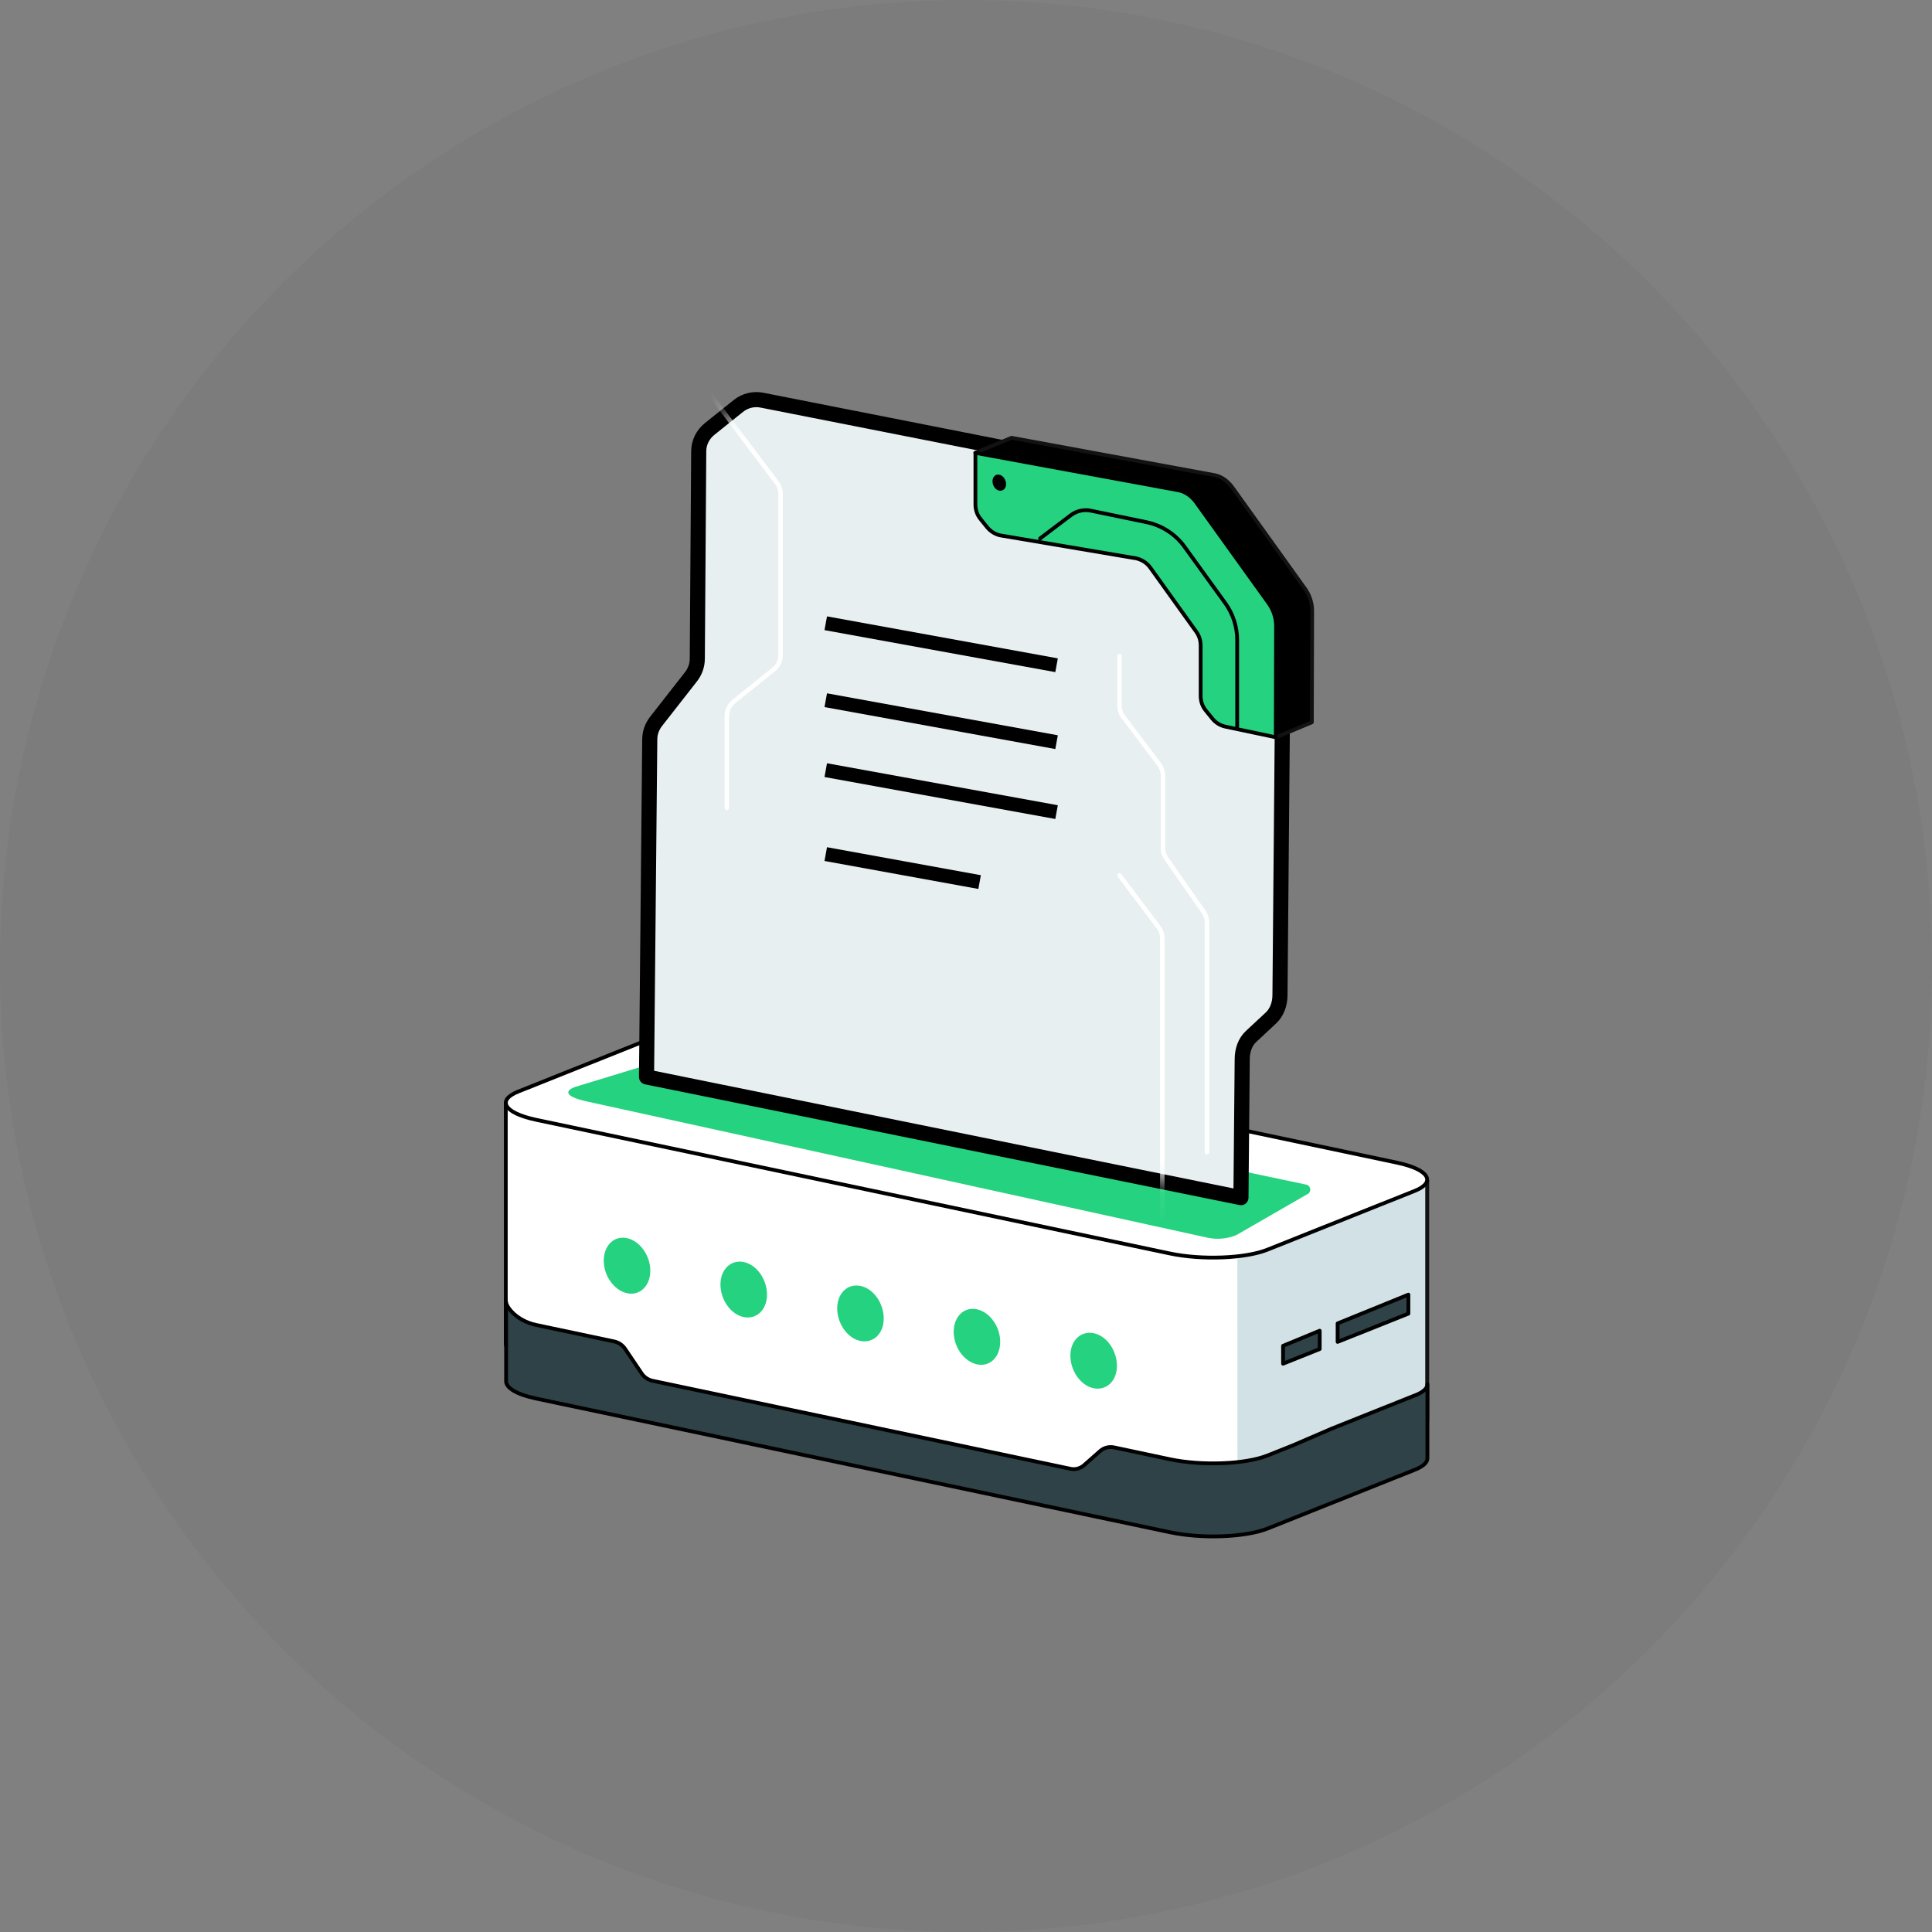
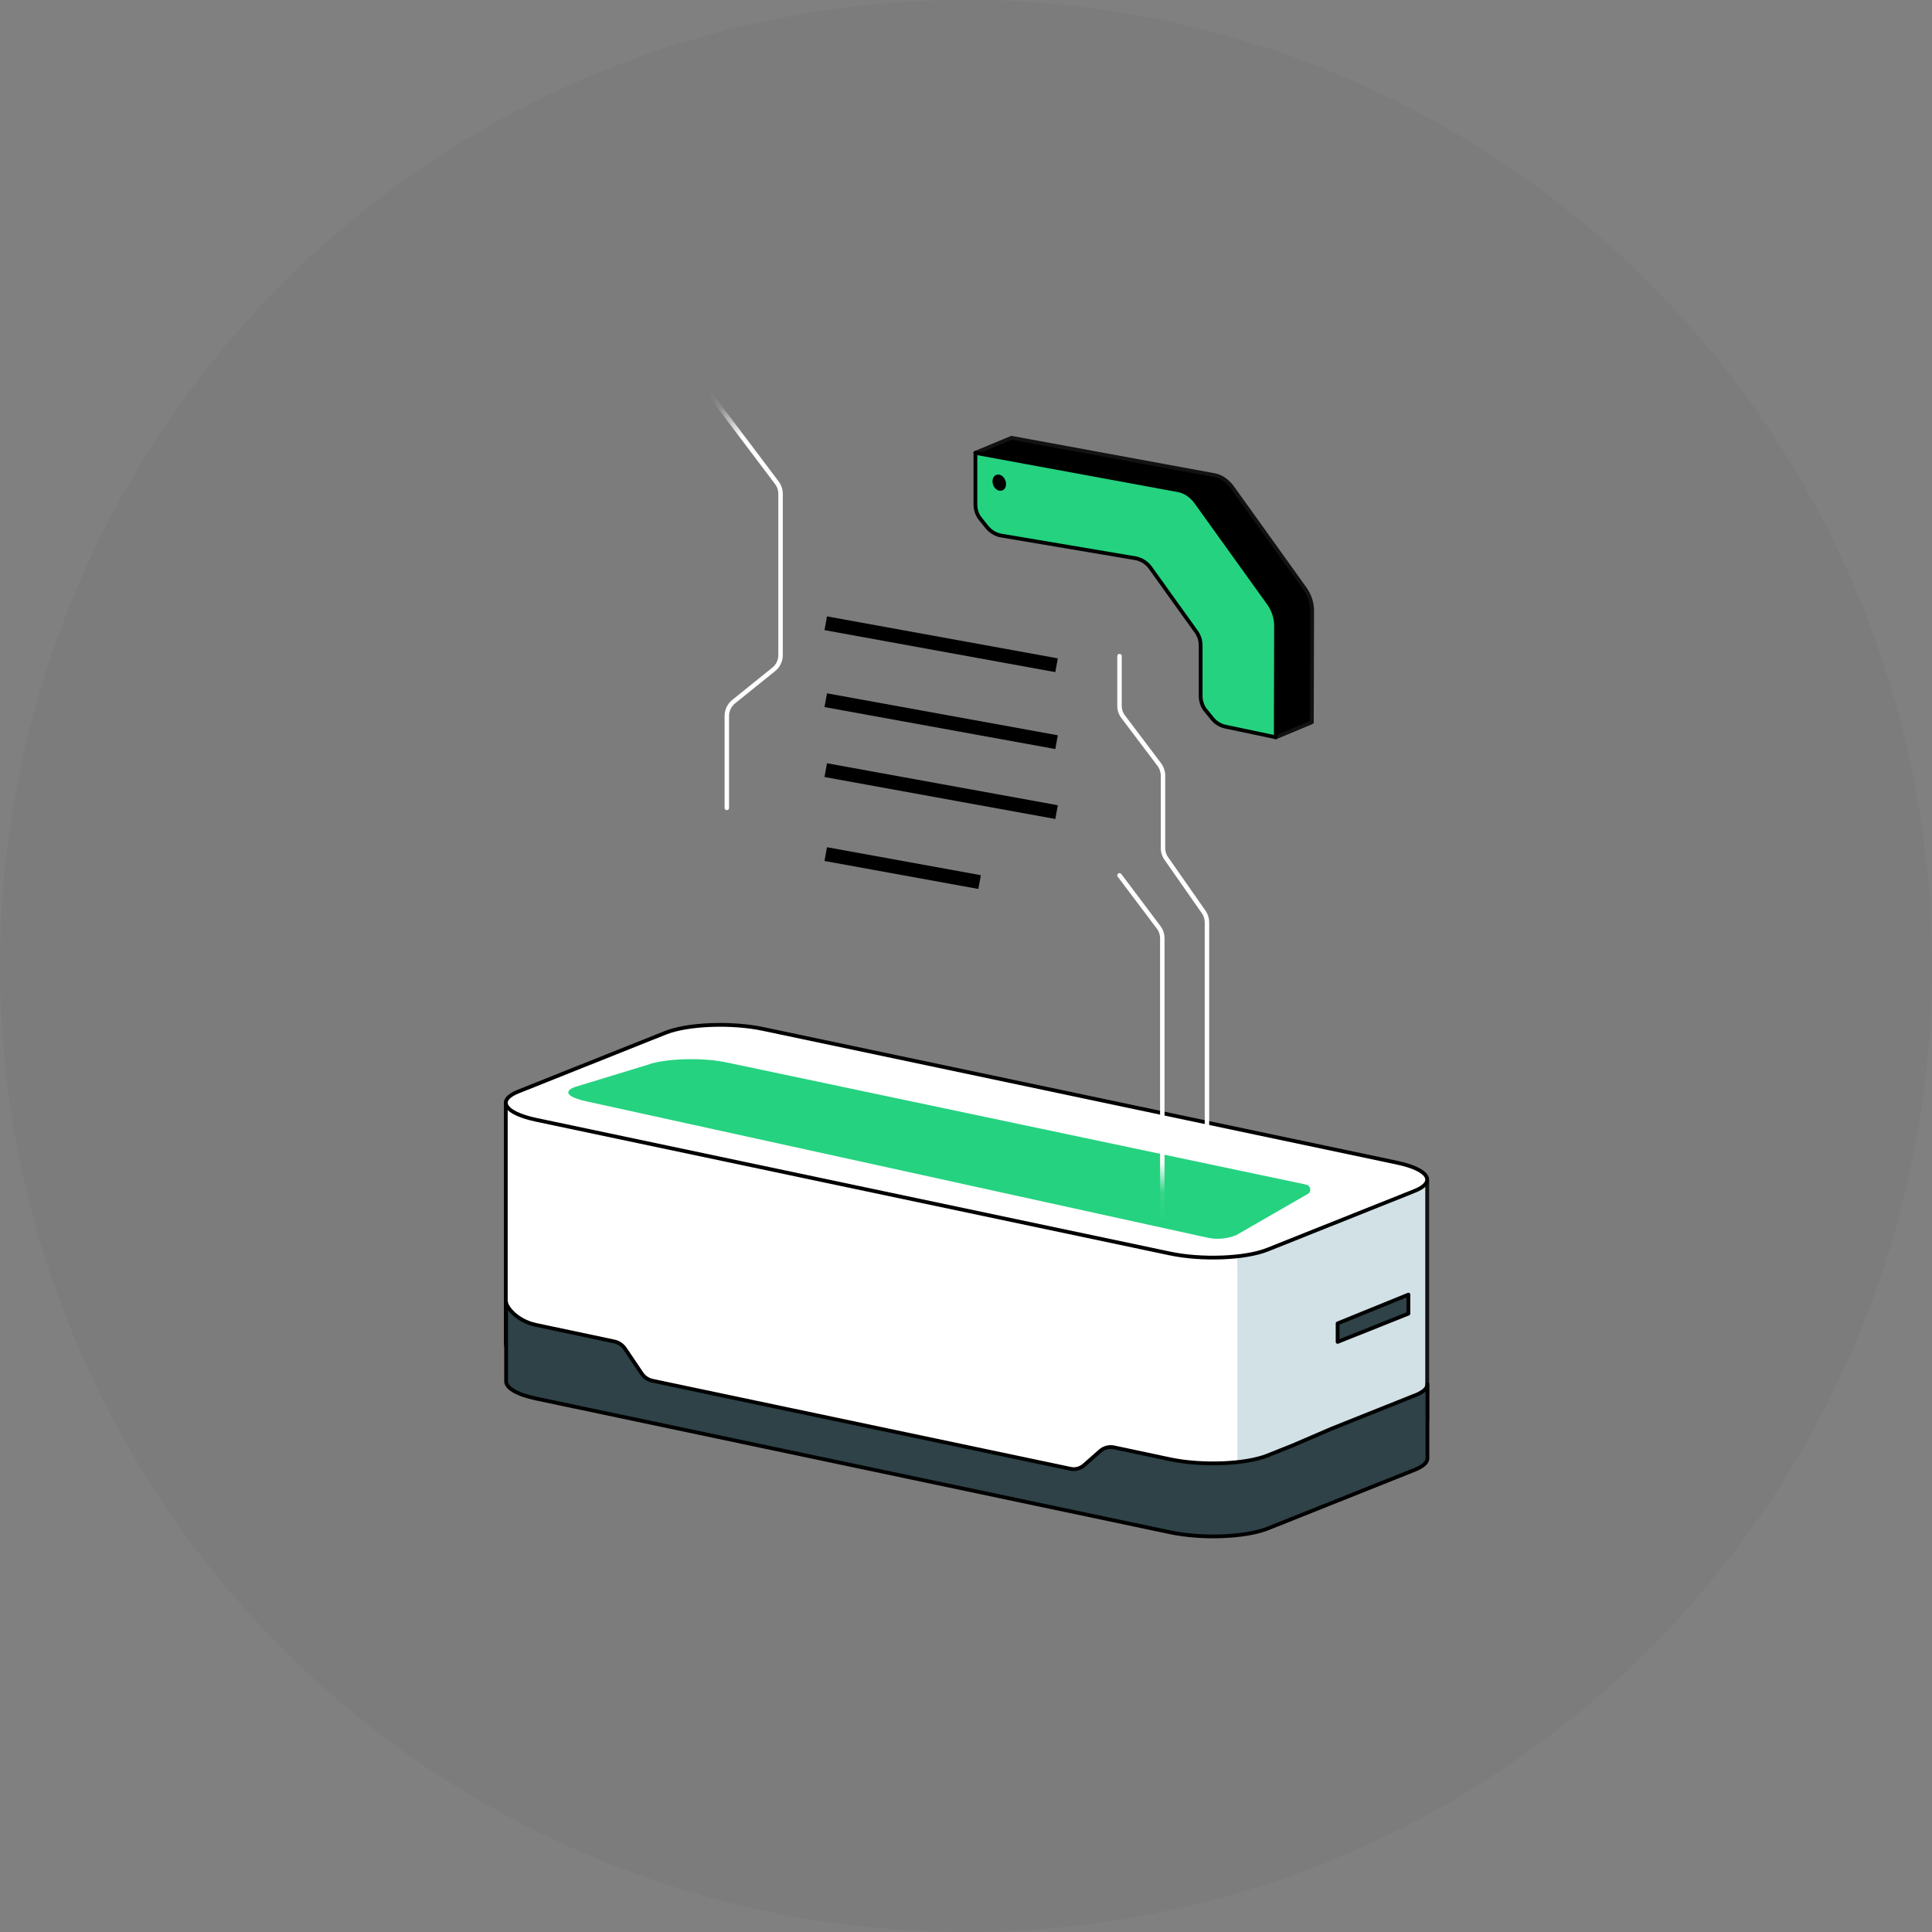
<svg xmlns="http://www.w3.org/2000/svg" width="64" height="64" viewBox="0 0 64 64" fill="none">
  <rect x="0" y="0" width="64" height="64" fill="#808080" stroke="none" />
  <circle cx="32" cy="32" r="32" fill="#1D1D1D" fill-opacity="0.04" />
  <g clip-path="url(#clip0_155_51541)">
    <path d="M47.28 39.113L16.755 36.518V44.517C16.755 44.73 17.094 44.948 17.752 45.087L38.754 49.517C39.806 49.739 41.256 49.684 41.984 49.392L46.859 47.446C47.141 47.334 47.276 47.2 47.276 47.07C47.276 47.005 47.276 39.113 47.276 39.113H47.28Z" fill="white" stroke="black" stroke-width="0.125" stroke-linecap="round" stroke-linejoin="round" />
-     <path d="M32.367 43.373C32.794 43.469 33.133 43.949 33.133 44.452C33.133 44.955 32.786 45.291 32.359 45.195C31.932 45.099 31.592 44.62 31.592 44.116C31.592 43.613 31.939 43.277 32.367 43.373ZM35.458 44.907C35.458 45.41 35.798 45.898 36.225 45.986C36.652 46.074 37 45.746 37 45.243C37 44.739 36.66 44.252 36.233 44.164C35.806 44.076 35.458 44.404 35.458 44.907ZM20.775 41.016C21.202 41.112 21.542 41.592 21.542 42.095C21.542 42.598 21.194 42.934 20.767 42.838C20.34 42.742 20 42.263 20 41.759C20 41.256 20.348 40.92 20.775 41.016ZM23.866 42.55C23.866 43.054 24.206 43.541 24.634 43.629C25.06 43.717 25.408 43.389 25.408 42.886C25.408 42.383 25.068 41.895 24.641 41.807C24.214 41.719 23.866 42.047 23.866 42.55ZM27.733 43.341C27.733 43.845 28.073 44.332 28.5 44.42C28.927 44.508 29.275 44.18 29.275 43.677C29.275 43.173 28.935 42.686 28.508 42.598C28.081 42.51 27.733 42.838 27.733 43.341Z" fill="#25D27F" />
    <path d="M40.992 49.61C41.377 49.568 41.729 49.494 41.984 49.392L46.859 47.446C47.142 47.334 47.276 47.2 47.276 47.07C47.276 47.005 47.276 39.114 47.276 39.114L40.987 38.553" fill="#D1E1E5" />
    <path d="M40.992 49.61C41.377 49.568 41.729 49.494 41.984 49.392L46.859 47.446C47.142 47.334 47.276 47.2 47.276 47.07C47.276 47.005 47.276 39.114 47.276 39.114L40.987 38.553" stroke="#121212" stroke-width="0.125" stroke-linecap="round" stroke-linejoin="round" />
    <path d="M46.284 38.516L25.282 34.086C24.23 33.863 22.78 33.919 22.047 34.211L17.172 36.157C16.44 36.449 16.7 36.866 17.752 37.093L38.754 41.523C39.806 41.746 41.256 41.69 41.983 41.398L46.859 39.452C47.591 39.16 47.336 38.738 46.279 38.516" fill="white" />
    <path d="M46.284 38.516L25.282 34.086C24.23 33.863 22.78 33.919 22.047 34.211L17.172 36.157C16.44 36.449 16.7 36.866 17.752 37.093L38.754 41.523C39.806 41.746 41.256 41.69 41.983 41.398L46.859 39.452C47.591 39.16 47.336 38.738 46.279 38.516" stroke="black" stroke-width="0.125" stroke-linecap="round" stroke-linejoin="round" />
    <path d="M43.276 39.243L24.105 35.202C23.183 35.003 21.941 35.082 21.445 35.276L19.027 36.013C18.759 36.12 18.624 36.315 19.5 36.5C19.81 36.565 40 41 40 41C40.32 41.069 40.649 41.037 40.95 40.917L43.3 39.563C43.453 39.503 43.434 39.28 43.272 39.243H43.276Z" fill="#25D27F" />
    <path d="M46.863 46.227L44.115 47.325L42.813 47.886L41.988 48.215C41.256 48.507 39.81 48.563 38.758 48.34L36.9 47.946C36.738 47.914 36.571 47.956 36.45 48.062L35.908 48.539C35.783 48.646 35.616 48.692 35.459 48.655L21.616 45.74C21.468 45.708 21.338 45.62 21.255 45.495L20.708 44.684C20.625 44.559 20.495 44.471 20.347 44.438L17.761 43.891C17.103 43.752 16.765 43.284 16.765 43.131C16.765 43.131 16.765 43.141 16.765 43.164V45.759C16.765 45.972 17.103 46.19 17.761 46.329L38.763 50.759C39.815 50.982 41.265 50.926 41.993 50.634L46.868 48.688C47.151 48.577 47.285 48.442 47.285 48.312V46.626C47.285 46.593 47.285 46.579 47.285 46.584V46.366C47.285 46.334 47.285 46.324 47.285 46.324V46.148C47.285 45.986 47.285 45.884 47.285 45.893V45.852C47.285 45.986 47.151 46.116 46.868 46.227H46.863Z" fill="#2E4247" stroke="black" stroke-width="0.125" stroke-linecap="round" stroke-linejoin="round" />
-     <path d="M38.67 15.901C38.925 15.957 39.171 16.128 39.356 16.383L42.225 20.382C42.41 20.637 42.507 20.948 42.503 21.263L42.401 32.959C42.401 33.265 42.294 33.534 42.113 33.71L41.437 34.34C41.251 34.516 41.15 34.781 41.15 35.091L41.108 39.674L21.417 35.675L21.524 24.497C21.524 24.279 21.598 24.071 21.732 23.899L22.891 22.417C23.025 22.245 23.099 22.037 23.099 21.819L23.146 14.951C23.146 14.664 23.28 14.395 23.503 14.214L24.457 13.45C24.68 13.269 24.972 13.199 25.254 13.259L38.679 15.906L38.67 15.901Z" fill="#E8EFF1" stroke="black" stroke-width="0.5" stroke-linecap="round" stroke-linejoin="round" />
    <mask id="mask0_155_51541" style="mask-type:luminance" maskUnits="userSpaceOnUse" x="21" y="13" width="22" height="27">
      <path d="M38.592 16.003C38.846 16.058 39.087 16.23 39.268 16.48L42.109 20.442C42.289 20.697 42.387 20.998 42.387 21.314L42.285 32.885C42.285 33.191 42.178 33.455 41.998 33.627L41.33 34.252C41.15 34.424 41.048 34.688 41.043 34.994V39.591L21.482 35.605L21.584 24.534C21.584 24.321 21.658 24.113 21.788 23.941L22.933 22.472C23.067 22.301 23.137 22.092 23.137 21.879L23.183 15.085C23.183 14.803 23.313 14.534 23.535 14.358L24.48 13.598C24.703 13.422 24.99 13.352 25.268 13.412L38.582 16.003H38.592Z" fill="white" />
    </mask>
    <g mask="url(#mask0_155_51541)">
      <path d="M22.97 7.406V12.119C22.97 12.254 23.011 12.384 23.09 12.486L25.736 15.994C25.815 16.1 25.857 16.23 25.857 16.36V21.703C25.857 21.888 25.773 22.06 25.634 22.171L24.3 23.246C24.161 23.357 24.077 23.533 24.077 23.714V26.763" stroke="white" stroke-width="0.148" stroke-linecap="round" stroke-linejoin="round" />
      <path d="M38.503 42.107V31.087C38.503 30.953 38.462 30.823 38.383 30.721L37.085 28.997" stroke="white" stroke-width="0.148" stroke-linecap="round" stroke-linejoin="round" />
      <path d="M37.085 21.735V23.376C37.085 23.51 37.127 23.64 37.206 23.742L38.406 25.331C38.485 25.438 38.526 25.568 38.526 25.698V28.089C38.526 28.223 38.568 28.353 38.647 28.455L39.861 30.193C39.94 30.299 39.982 30.429 39.982 30.559V38.173" stroke="white" stroke-width="0.148" stroke-linecap="round" stroke-linejoin="round" />
    </g>
    <path d="M43.457 23.927L43.467 20.234C43.467 19.974 43.383 19.715 43.23 19.502L40.825 16.147C40.672 15.933 40.464 15.79 40.25 15.743L33.508 14.502L32.307 15.002L39.05 16.244C39.263 16.29 39.472 16.434 39.625 16.647L42.03 20.002C42.183 20.215 42.266 20.475 42.266 20.734L42.257 24.428L43.457 23.927Z" fill="black" stroke="#121212" stroke-width="0.125" stroke-linecap="round" stroke-linejoin="round" />
    <path d="M39.63 16.647C39.477 16.434 39.268 16.29 39.055 16.244L32.312 15.002V16.717C32.312 16.893 32.372 17.064 32.484 17.198L32.702 17.467C32.813 17.602 32.966 17.699 33.137 17.736L37.637 18.496C37.822 18.538 37.989 18.644 38.1 18.797L39.63 20.929C39.722 21.059 39.773 21.216 39.773 21.378V23.052C39.773 23.228 39.829 23.399 39.94 23.533L40.158 23.802C40.269 23.941 40.422 24.034 40.593 24.071L42.262 24.423L42.271 20.739C42.271 20.475 42.188 20.215 42.035 19.998L39.63 16.647Z" fill="#25D27F" />
-     <path d="M34.453 17.838L35.477 17.064C35.663 16.925 35.899 16.869 36.131 16.916L37.971 17.296C38.485 17.402 38.939 17.694 39.245 18.121L40.584 19.974C40.844 20.331 40.983 20.762 40.983 21.202V24.08" stroke="black" stroke-width="0.125" stroke-linecap="round" stroke-linejoin="round" />
    <path d="M33.327 16.04C33.327 15.892 33.23 15.752 33.105 15.725C32.98 15.697 32.878 15.794 32.878 15.943C32.878 16.091 32.975 16.23 33.1 16.253C33.225 16.276 33.327 16.183 33.327 16.04Z" fill="black" />
    <path d="M39.629 16.647C39.477 16.434 39.268 16.29 39.055 16.244L32.312 15.002V16.716C32.312 16.892 32.372 17.064 32.484 17.198L32.701 17.467C32.813 17.602 32.965 17.699 33.137 17.736L37.637 18.496C37.822 18.538 37.989 18.644 38.1 18.797L39.629 20.929C39.722 21.058 39.773 21.216 39.773 21.378V23.051C39.773 23.227 39.829 23.399 39.94 23.533L40.158 23.802C40.269 23.941 40.422 24.034 40.593 24.071L42.262 24.423L42.271 20.739C42.271 20.475 42.188 20.215 42.035 19.997L39.629 16.647Z" stroke="black" stroke-width="0.125" stroke-linecap="round" stroke-linejoin="round" />
-     <path d="M43.717 44.688V44.081L42.503 44.582V45.175L43.717 44.688Z" fill="#2E4247" stroke="black" stroke-width="0.125" stroke-linecap="round" stroke-linejoin="round" />
    <path d="M44.31 43.84V44.452L46.655 43.516V42.886L44.31 43.84Z" fill="#2E4247" stroke="black" stroke-width="0.125" stroke-linecap="round" stroke-linejoin="round" />
    <path d="M27.354 20.646L35 22.037" stroke="black" stroke-width="0.463" />
    <path d="M27.354 23.195L35 24.585" stroke="black" stroke-width="0.463" />
    <path d="M27.354 25.512L35 26.902" stroke="black" stroke-width="0.463" />
    <path d="M27.354 28.293L32.451 29.22" stroke="black" stroke-width="0.463" />
  </g>
  <defs>
    <clipPath id="clip0_155_51541">
      <rect width="32.439" height="38" fill="white" transform="translate(16 13)" />
    </clipPath>
  </defs>
</svg>